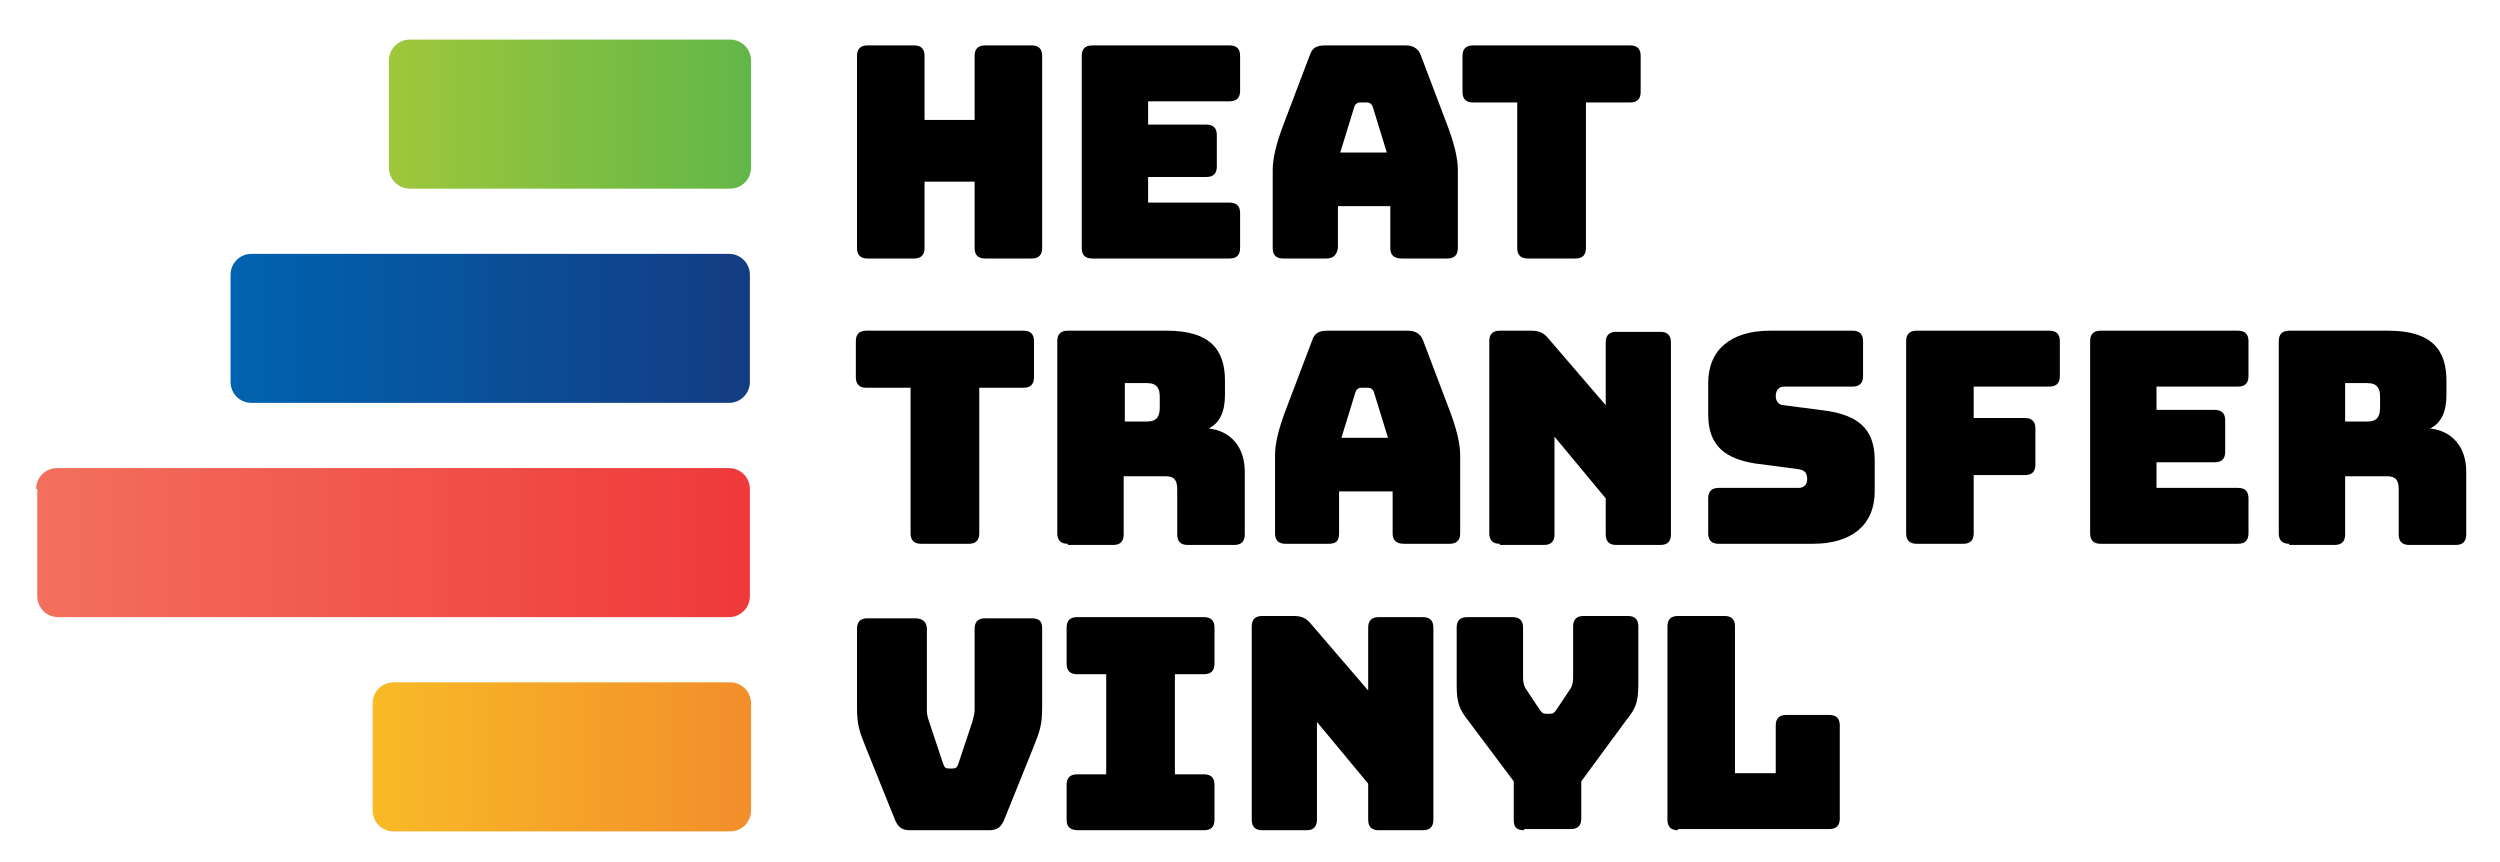
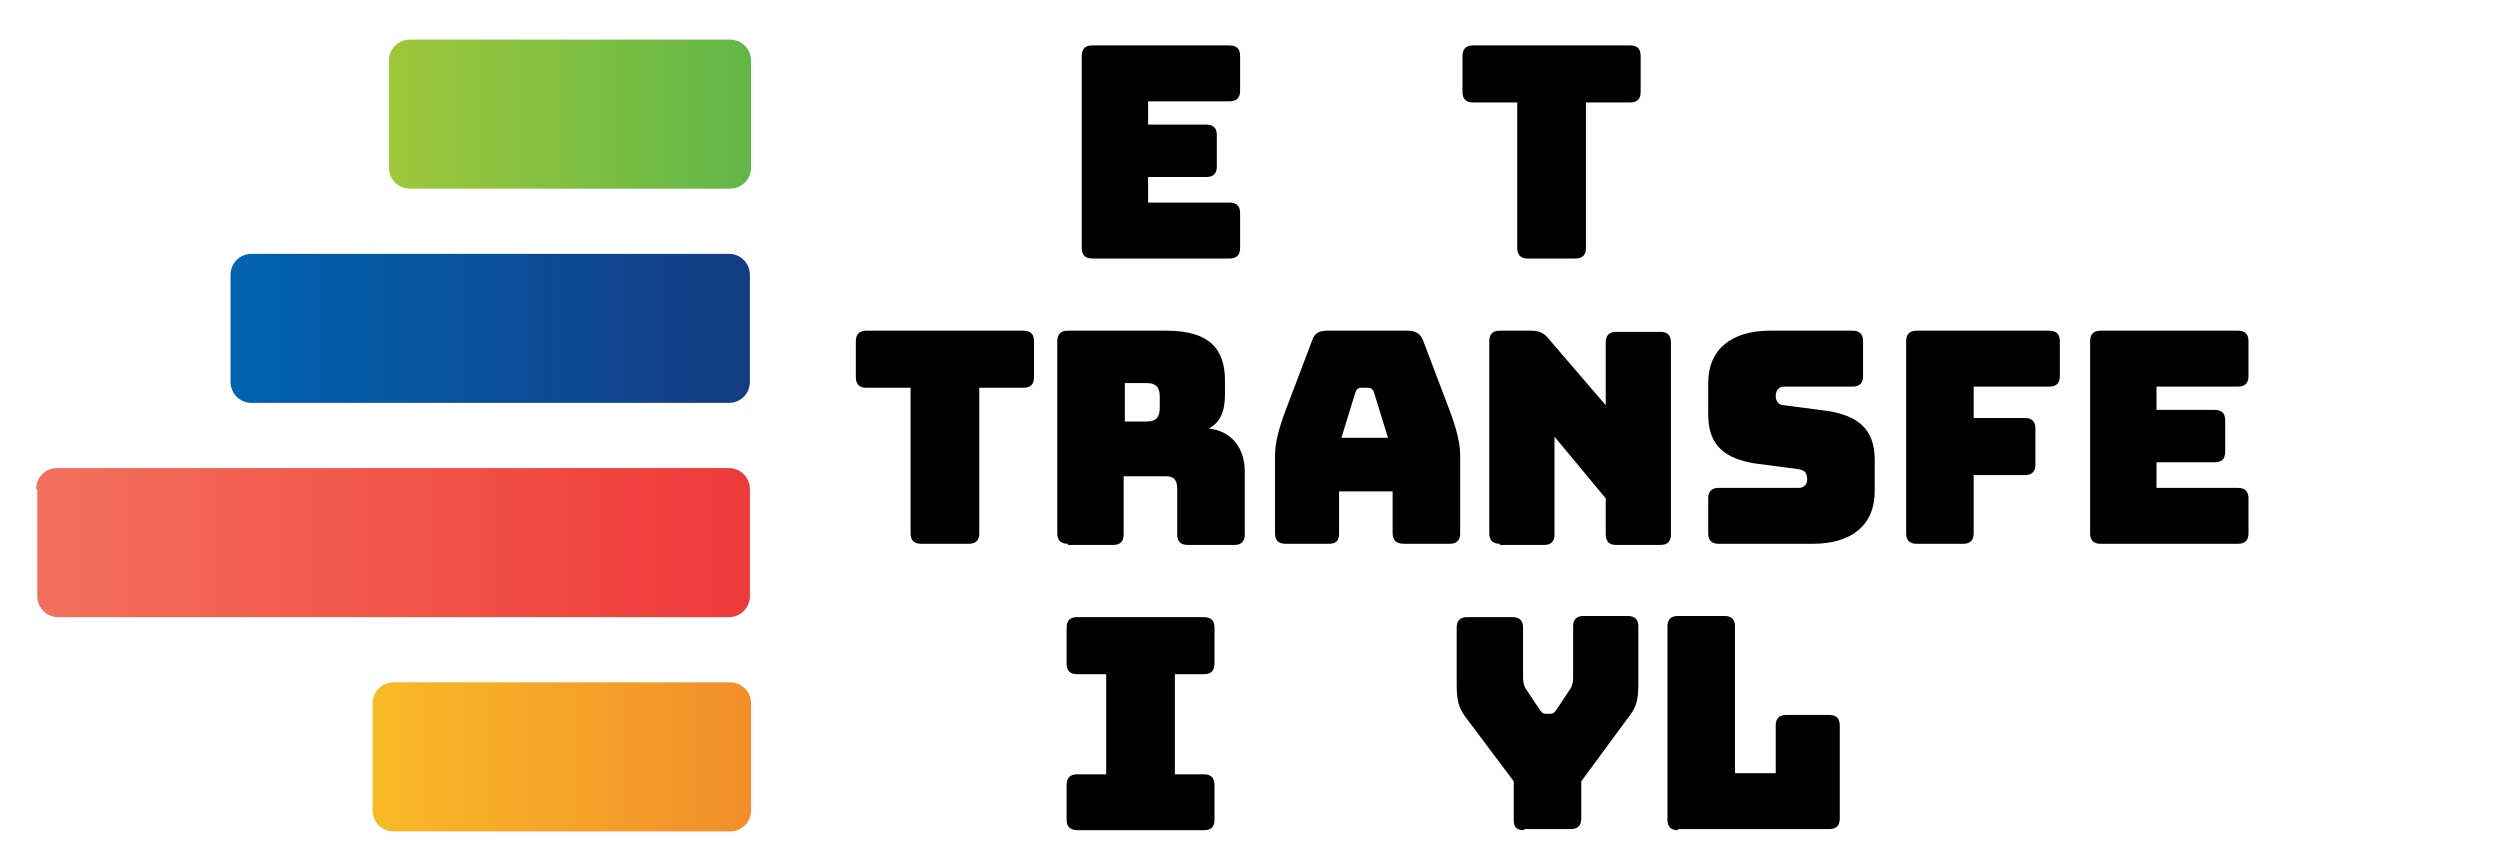
<svg xmlns="http://www.w3.org/2000/svg" version="1.1" id="Layer_1" x="0px" y="0px" viewBox="0 0 214.7 74" style="enable-background:new 0 0 214.7 74;" xml:space="preserve">
  <style type="text/css">
	.st0{fill:url(#SVGID_1_);}
	.st1{fill:url(#SVGID_00000103265702155800485310000011811688990363365286_);}
	.st2{fill:url(#SVGID_00000069363375421981715200000009771912077474612878_);}
	.st3{fill:url(#SVGID_00000158029764368670684790000002418630299435944083_);}
</style>
  <g>
    <g>
      <linearGradient id="SVGID_1_" gradientUnits="userSpaceOnUse" x1="31.997" y1="65.02" x2="64.49" y2="65.02">
        <stop offset="0" style="stop-color:#F8BA27" />
        <stop offset="1" style="stop-color:#F28E2B" />
      </linearGradient>
      <path class="st0" d="M32,60.4c0-1,0.8-1.8,1.8-1.8h28.9c1,0,1.8,0.8,1.8,1.8v9.2c0,1-0.8,1.8-1.8,1.8H33.8c-1,0-1.8-0.8-1.8-1.8    V60.4z" />
    </g>
    <g>
      <linearGradient id="SVGID_00000088850962265889340550000005810108707018069434_" gradientUnits="userSpaceOnUse" x1="3.147" y1="46.611" x2="64.49" y2="46.611">
        <stop offset="0" style="stop-color:#F3705D" />
        <stop offset="1" style="stop-color:#EF393A" />
      </linearGradient>
      <path style="fill:url(#SVGID_00000088850962265889340550000005810108707018069434_);" d="M3.1,42c0-1,0.8-1.8,1.8-1.8h57.7    c1,0,1.8,0.8,1.8,1.8v9.2c0,1-0.8,1.8-1.8,1.8H5c-1,0-1.8-0.8-1.8-1.8V42z" />
    </g>
    <g>
      <linearGradient id="SVGID_00000057121666863901105740000011109216180128579737_" gradientUnits="userSpaceOnUse" x1="19.827" y1="28.201" x2="64.49" y2="28.201">
        <stop offset="0" style="stop-color:#0063B0" />
        <stop offset="1" style="stop-color:#143C82" />
      </linearGradient>
      <path style="fill:url(#SVGID_00000057121666863901105740000011109216180128579737_);" d="M19.8,23.6c0-1,0.8-1.8,1.8-1.8h41    c1,0,1.8,0.8,1.8,1.8v9.2c0,1-0.8,1.8-1.8,1.8h-41c-1,0-1.8-0.8-1.8-1.8V23.6z" />
    </g>
    <g>
      <linearGradient id="SVGID_00000174581786048659273890000010174863236331316382_" gradientUnits="userSpaceOnUse" x1="33.388" y1="9.791" x2="64.49" y2="9.791">
        <stop offset="0" style="stop-color:#9FC73B" />
        <stop offset="1" style="stop-color:#62B748" />
      </linearGradient>
      <path style="fill:url(#SVGID_00000174581786048659273890000010174863236331316382_);" d="M33.4,5.2c0-1,0.8-1.8,1.8-1.8h27.5    c1,0,1.8,0.8,1.8,1.8v9.2c0,1-0.8,1.8-1.8,1.8H35.2c-1,0-1.8-0.8-1.8-1.8V5.2z" />
    </g>
    <g>
      <g>
-         <path d="M74.5,22.2c-0.6,0-0.9-0.3-0.9-0.9V4.8c0-0.6,0.3-0.9,0.9-0.9h4c0.6,0,0.9,0.3,0.9,0.9v5.5h4.3V4.8     c0-0.6,0.3-0.9,0.9-0.9h4c0.6,0,0.9,0.3,0.9,0.9v16.5c0,0.6-0.3,0.9-0.9,0.9h-4c-0.6,0-0.9-0.3-0.9-0.9v-5.7h-4.3v5.7     c0,0.6-0.3,0.9-0.9,0.9H74.5z" />
        <path d="M93.8,22.2c-0.6,0-0.9-0.3-0.9-0.9V4.8c0-0.6,0.3-0.9,0.9-0.9h11.8c0.6,0,0.9,0.3,0.9,0.9v3c0,0.6-0.3,0.9-0.9,0.9h-7v2     h5c0.6,0,0.9,0.3,0.9,0.9v2.7c0,0.6-0.3,0.9-0.9,0.9h-5v2.2h7c0.6,0,0.9,0.3,0.9,0.9v3c0,0.6-0.3,0.9-0.9,0.9H93.8z" />
-         <path d="M113.9,22.2h-3.7c-0.6,0-0.9-0.3-0.9-0.9v-6.7c0-1,0.3-2.3,1-4.1l2.2-5.8c0.2-0.6,0.6-0.8,1.3-0.8h6.9     c0.7,0,1.1,0.3,1.3,0.8l2.2,5.8c0.7,1.8,1,3.1,1,4.1v6.7c0,0.6-0.3,0.9-0.9,0.9h-3.9c-0.7,0-1-0.3-1-0.9v-3.6h-4.5v3.6     C114.8,21.9,114.5,22.2,113.9,22.2z M115.1,13.1h4l-1.2-3.9c-0.1-0.3-0.3-0.4-0.5-0.4h-0.6c-0.2,0-0.4,0.1-0.5,0.4L115.1,13.1z" />
        <path d="M131.2,22.2c-0.6,0-0.9-0.3-0.9-0.9V8.8h-3.8c-0.6,0-0.9-0.3-0.9-0.9V4.8c0-0.6,0.3-0.9,0.9-0.9H140     c0.6,0,0.9,0.3,0.9,0.9v3.1c0,0.6-0.3,0.9-0.9,0.9h-3.8v12.5c0,0.6-0.3,0.9-0.9,0.9H131.2z" />
      </g>
      <g>
        <path d="M79.1,46.7c-0.6,0-0.9-0.3-0.9-0.9V33.3h-3.8c-0.6,0-0.9-0.3-0.9-0.9v-3.1c0-0.6,0.3-0.9,0.9-0.9h13.5     c0.6,0,0.9,0.3,0.9,0.9v3.1c0,0.6-0.3,0.9-0.9,0.9h-3.8v12.5c0,0.6-0.3,0.9-0.9,0.9H79.1z" />
        <path d="M91.7,46.7c-0.6,0-0.9-0.3-0.9-0.9V29.3c0-0.6,0.3-0.9,0.9-0.9h8.5c3.8,0,5,1.7,5,4.3v1.2c0,1.4-0.4,2.4-1.4,2.9     c1.9,0.2,3.1,1.6,3.1,3.7v5.4c0,0.6-0.3,0.9-0.9,0.9h-4c-0.6,0-0.9-0.3-0.9-0.9v-3.9c0-0.8-0.3-1.1-1-1.1h-3.6v5     c0,0.6-0.3,0.9-0.9,0.9H91.7z M96.6,36.2h1.9c0.9,0,1.1-0.5,1.1-1.2v-0.9c0-0.7-0.2-1.2-1.1-1.2h-1.9V36.2z" />
        <path d="M114.1,46.7h-3.7c-0.6,0-0.9-0.3-0.9-0.9v-6.7c0-1,0.3-2.3,1-4.1l2.2-5.8c0.2-0.6,0.6-0.8,1.3-0.8h6.9     c0.7,0,1.1,0.3,1.3,0.8l2.2,5.8c0.7,1.8,1,3.1,1,4.1v6.7c0,0.6-0.3,0.9-0.9,0.9h-3.9c-0.7,0-1-0.3-1-0.9v-3.6H115v3.6     C115,46.5,114.7,46.7,114.1,46.7z M115.2,37.6h4l-1.2-3.9c-0.1-0.3-0.3-0.4-0.5-0.4h-0.6c-0.2,0-0.4,0.1-0.5,0.4L115.2,37.6z" />
        <path d="M128.8,46.7c-0.6,0-0.9-0.3-0.9-0.9V29.3c0-0.6,0.3-0.9,0.9-0.9h2.7c0.7,0,1.1,0.2,1.5,0.7l4.9,5.7v-5.4     c0-0.6,0.3-0.9,0.9-0.9h3.8c0.6,0,0.9,0.3,0.9,0.9v16.5c0,0.6-0.3,0.9-0.9,0.9h-3.8c-0.6,0-0.9-0.3-0.9-0.9v-3.1l-4.4-5.3v8.4     c0,0.6-0.3,0.9-0.9,0.9H128.8z" />
        <path d="M147.6,46.7c-0.6,0-0.9-0.3-0.9-0.9v-3c0-0.6,0.3-0.9,0.9-0.9h6.9c0.4,0,0.7-0.3,0.7-0.7c0-0.6-0.2-0.8-0.7-0.9l-3.8-0.5     c-2.4-0.4-4-1.4-4-4.2v-2.7c0-2.9,2-4.5,5.3-4.5h7.1c0.6,0,0.9,0.3,0.9,0.9v3c0,0.6-0.3,0.9-0.9,0.9h-5.9c-0.4,0-0.7,0.3-0.7,0.8     s0.3,0.8,0.7,0.8l3.8,0.5c2.4,0.4,4,1.4,4,4.2v2.7c0,2.9-2,4.5-5.3,4.5H147.6z" />
        <path d="M164.6,46.7c-0.6,0-0.9-0.3-0.9-0.9V29.3c0-0.6,0.3-0.9,0.9-0.9H176c0.6,0,0.9,0.3,0.9,0.9v3c0,0.6-0.3,0.9-0.9,0.9h-6.5     v2.7h4.4c0.6,0,0.9,0.3,0.9,0.9v3.1c0,0.6-0.3,0.9-0.9,0.9h-4.4v5c0,0.6-0.3,0.9-0.9,0.9H164.6z" />
        <path d="M180.4,46.7c-0.6,0-0.9-0.3-0.9-0.9V29.3c0-0.6,0.3-0.9,0.9-0.9h11.8c0.6,0,0.9,0.3,0.9,0.9v3c0,0.6-0.3,0.9-0.9,0.9h-7     v2h5c0.6,0,0.9,0.3,0.9,0.9v2.7c0,0.6-0.3,0.9-0.9,0.9h-5v2.2h7c0.6,0,0.9,0.3,0.9,0.9v3c0,0.6-0.3,0.9-0.9,0.9H180.4z" />
-         <path d="M196.6,46.7c-0.6,0-0.9-0.3-0.9-0.9V29.3c0-0.6,0.3-0.9,0.9-0.9h8.5c3.8,0,5,1.7,5,4.3v1.2c0,1.4-0.4,2.4-1.4,2.9     c1.9,0.2,3.1,1.6,3.1,3.7v5.4c0,0.6-0.3,0.9-0.9,0.9h-4c-0.6,0-0.9-0.3-0.9-0.9v-3.9c0-0.8-0.3-1.1-1-1.1h-3.6v5     c0,0.6-0.3,0.9-0.9,0.9H196.6z M201.4,36.2h1.9c0.9,0,1.1-0.5,1.1-1.2v-0.9c0-0.7-0.2-1.2-1.1-1.2h-1.9V36.2z" />
      </g>
      <g>
-         <path d="M78.2,71.3c-0.7,0-1-0.2-1.3-0.8l-2.5-6.2c-0.6-1.5-0.8-2-0.8-3.6v-6.7c0-0.6,0.3-0.9,0.9-0.9h4.1c0.6,0,1,0.3,1,0.9v7     c0,0.4,0.1,0.7,0.2,1l1.2,3.6c0.1,0.3,0.2,0.4,0.5,0.4h0.3c0.3,0,0.4-0.1,0.5-0.4l1.2-3.6c0.1-0.4,0.2-0.7,0.2-1v-7     c0-0.6,0.3-0.9,0.9-0.9h4c0.7,0,0.9,0.3,0.9,0.9v6.7c0,1.6-0.2,2.1-0.8,3.6l-2.5,6.2c-0.3,0.6-0.6,0.8-1.3,0.8H78.2z" />
        <path d="M91.6,70.4v-3c0-0.6,0.3-0.9,0.9-0.9h2.5v-8.6h-2.5c-0.6,0-0.9-0.3-0.9-0.9v-3.1c0-0.6,0.3-0.9,0.9-0.9h10.9     c0.6,0,0.9,0.3,0.9,0.9v3.1c0,0.6-0.3,0.9-0.9,0.9h-2.5v8.6h2.5c0.6,0,0.9,0.3,0.9,0.9v3c0,0.6-0.3,0.9-0.9,0.9H92.6     C91.9,71.3,91.6,71,91.6,70.4z" />
-         <path d="M108.4,71.3c-0.6,0-0.9-0.3-0.9-0.9V53.8c0-0.6,0.3-0.9,0.9-0.9h2.7c0.7,0,1.1,0.2,1.5,0.7l4.9,5.7v-5.4     c0-0.6,0.3-0.9,0.9-0.9h3.8c0.6,0,0.9,0.3,0.9,0.9v16.5c0,0.6-0.3,0.9-0.9,0.9h-3.8c-0.6,0-0.9-0.3-0.9-0.9v-3.1l-4.4-5.3v8.4     c0,0.6-0.3,0.9-0.9,0.9H108.4z" />
        <path d="M130.9,71.3c-0.7,0-0.9-0.3-0.9-0.9v-3.3l-3.9-5.2c-0.8-1-1-1.6-1-3.1v-4.9c0-0.6,0.3-0.9,0.9-0.9h3.9     c0.6,0,0.9,0.3,0.9,0.9V58c0,0.4,0,0.7,0.2,1.1l1.2,1.8c0.2,0.3,0.3,0.4,0.6,0.4h0.3c0.3,0,0.4-0.1,0.6-0.4l1.2-1.8     c0.2-0.4,0.2-0.7,0.2-1.1v-4.2c0-0.6,0.3-0.9,0.9-0.9h3.8c0.6,0,0.9,0.3,0.9,0.9v4.9c0,1.6-0.2,2.1-1,3.1l-3.9,5.3v3.2     c0,0.6-0.3,0.9-0.9,0.9H130.9z" />
        <path d="M144.1,71.3c-0.6,0-0.9-0.3-0.9-0.9V53.8c0-0.6,0.3-0.9,0.9-0.9h4c0.6,0,0.9,0.3,0.9,0.9v12.6h3.5v-4.1     c0-0.6,0.3-0.9,0.9-0.9h3.7c0.6,0,0.9,0.3,0.9,0.9v8c0,0.6-0.3,0.9-0.9,0.9H144.1z" />
      </g>
    </g>
  </g>
</svg>